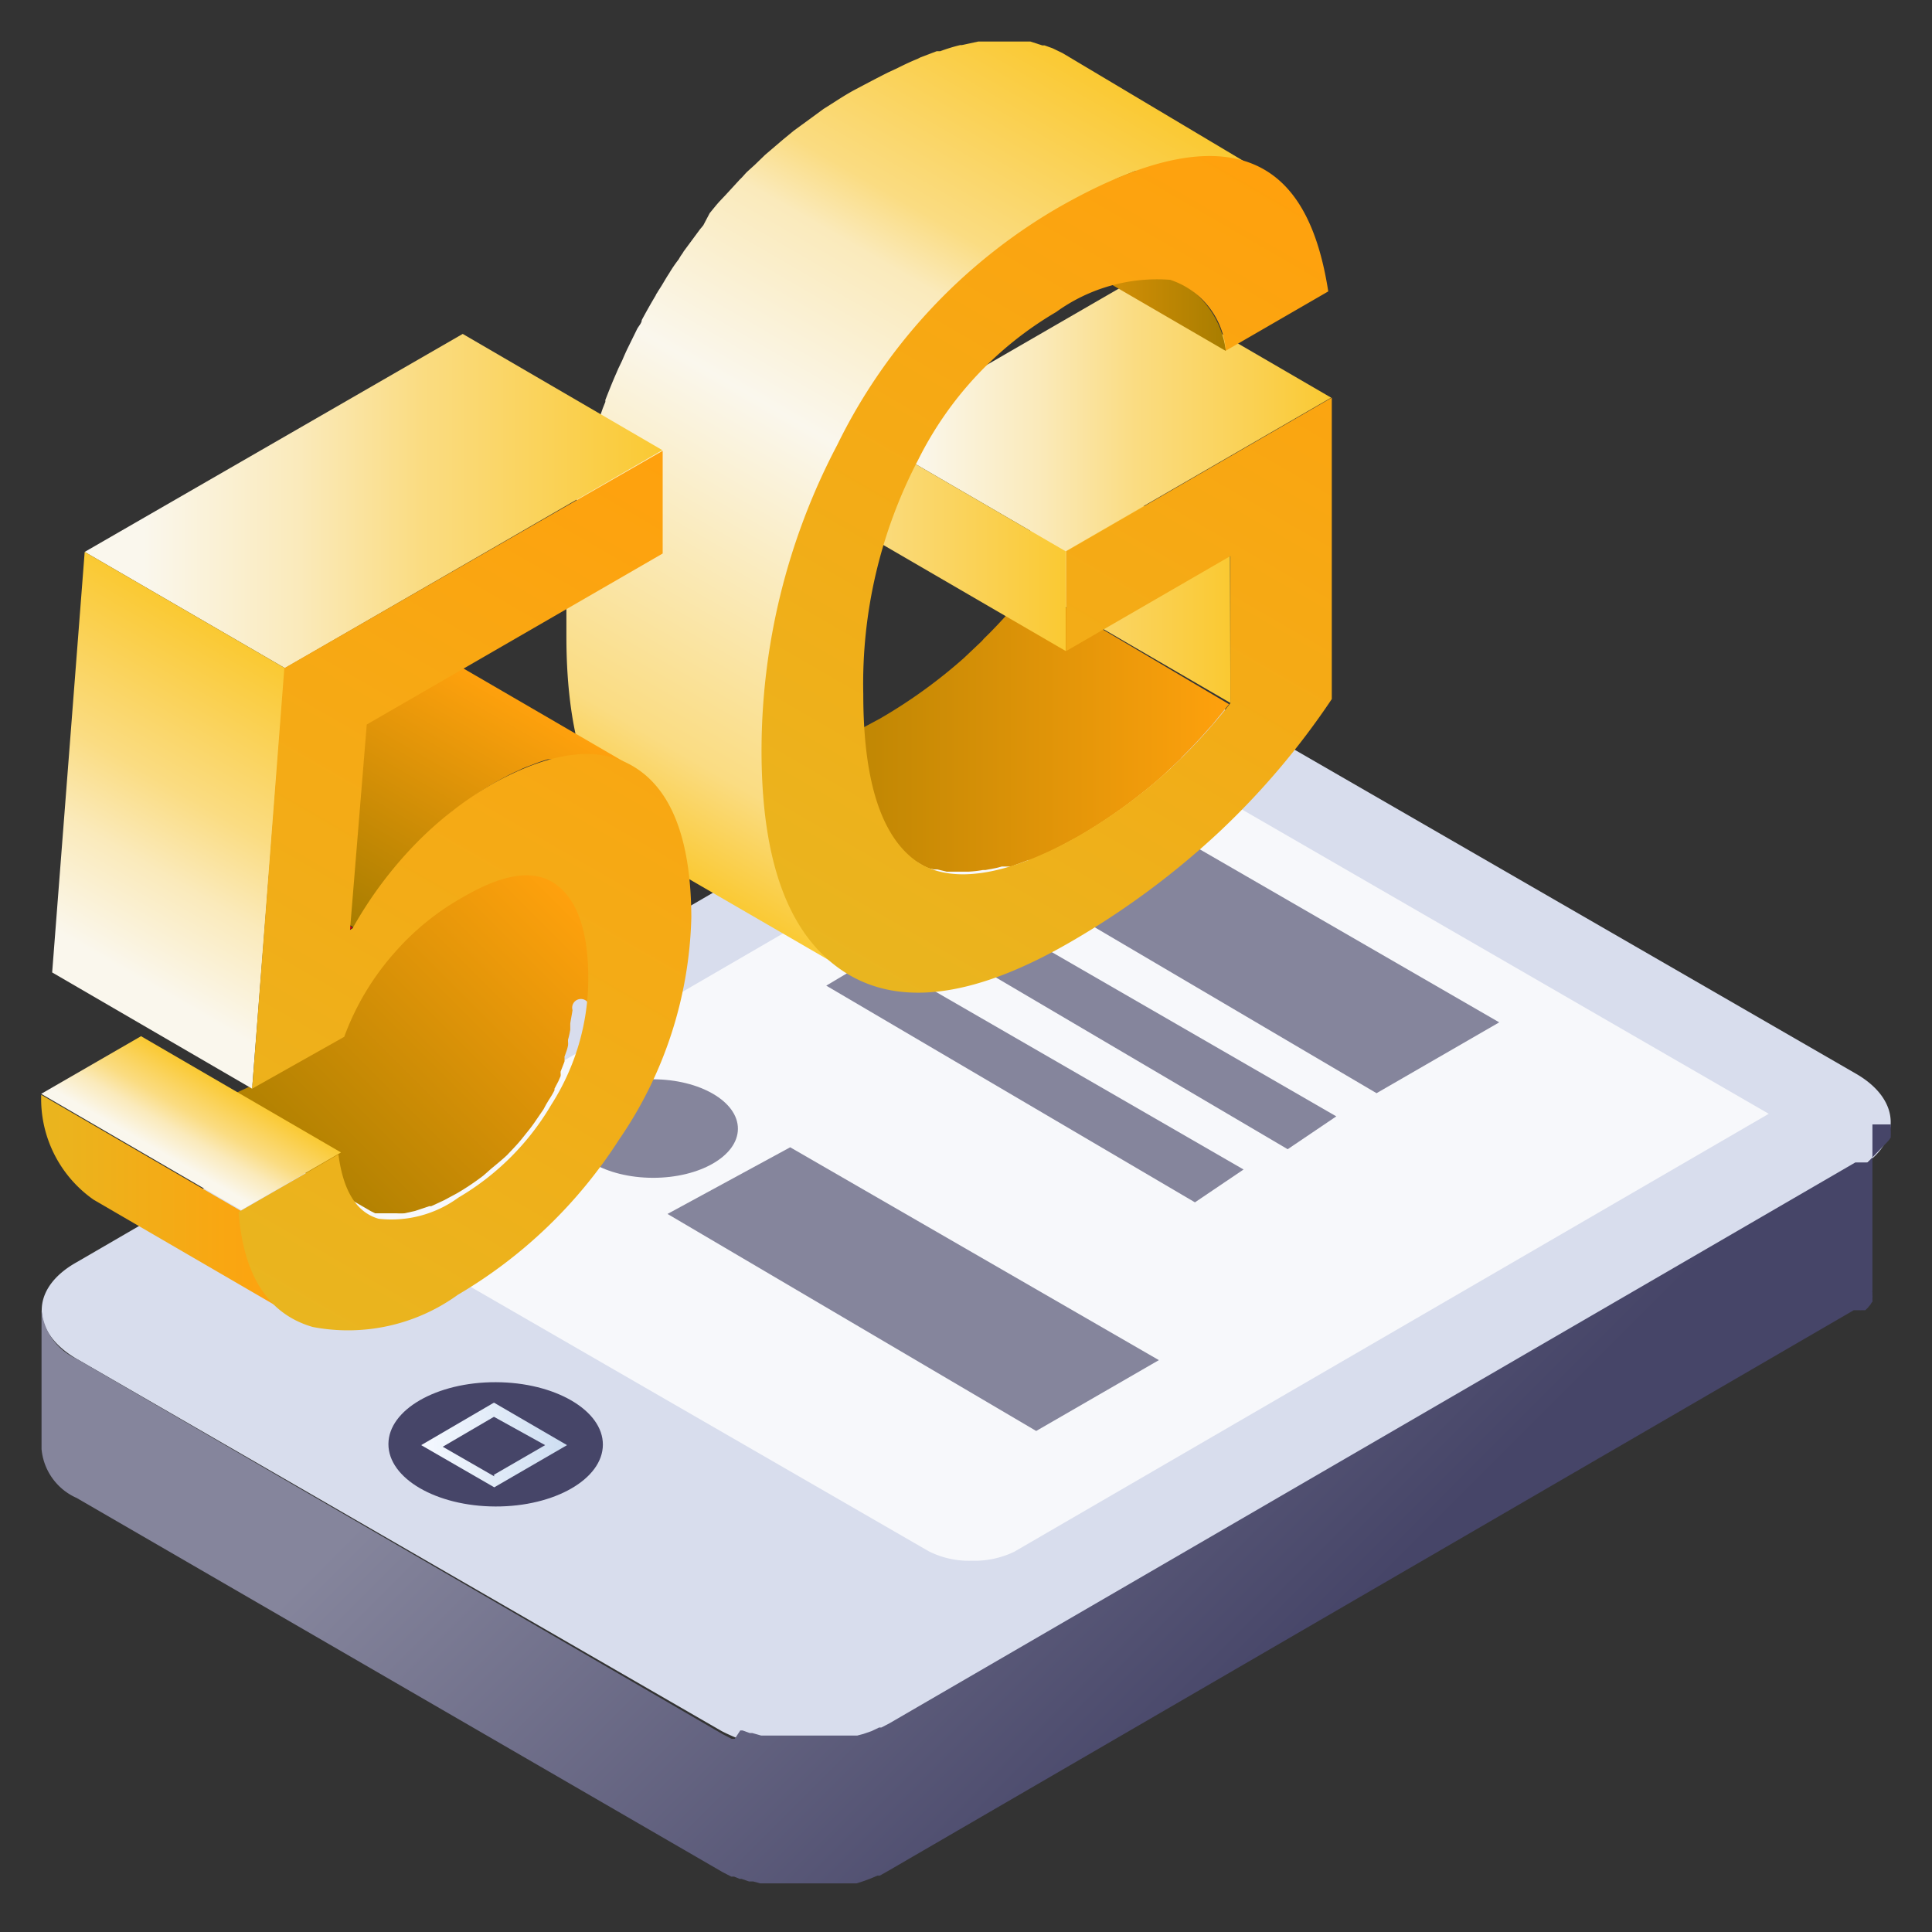
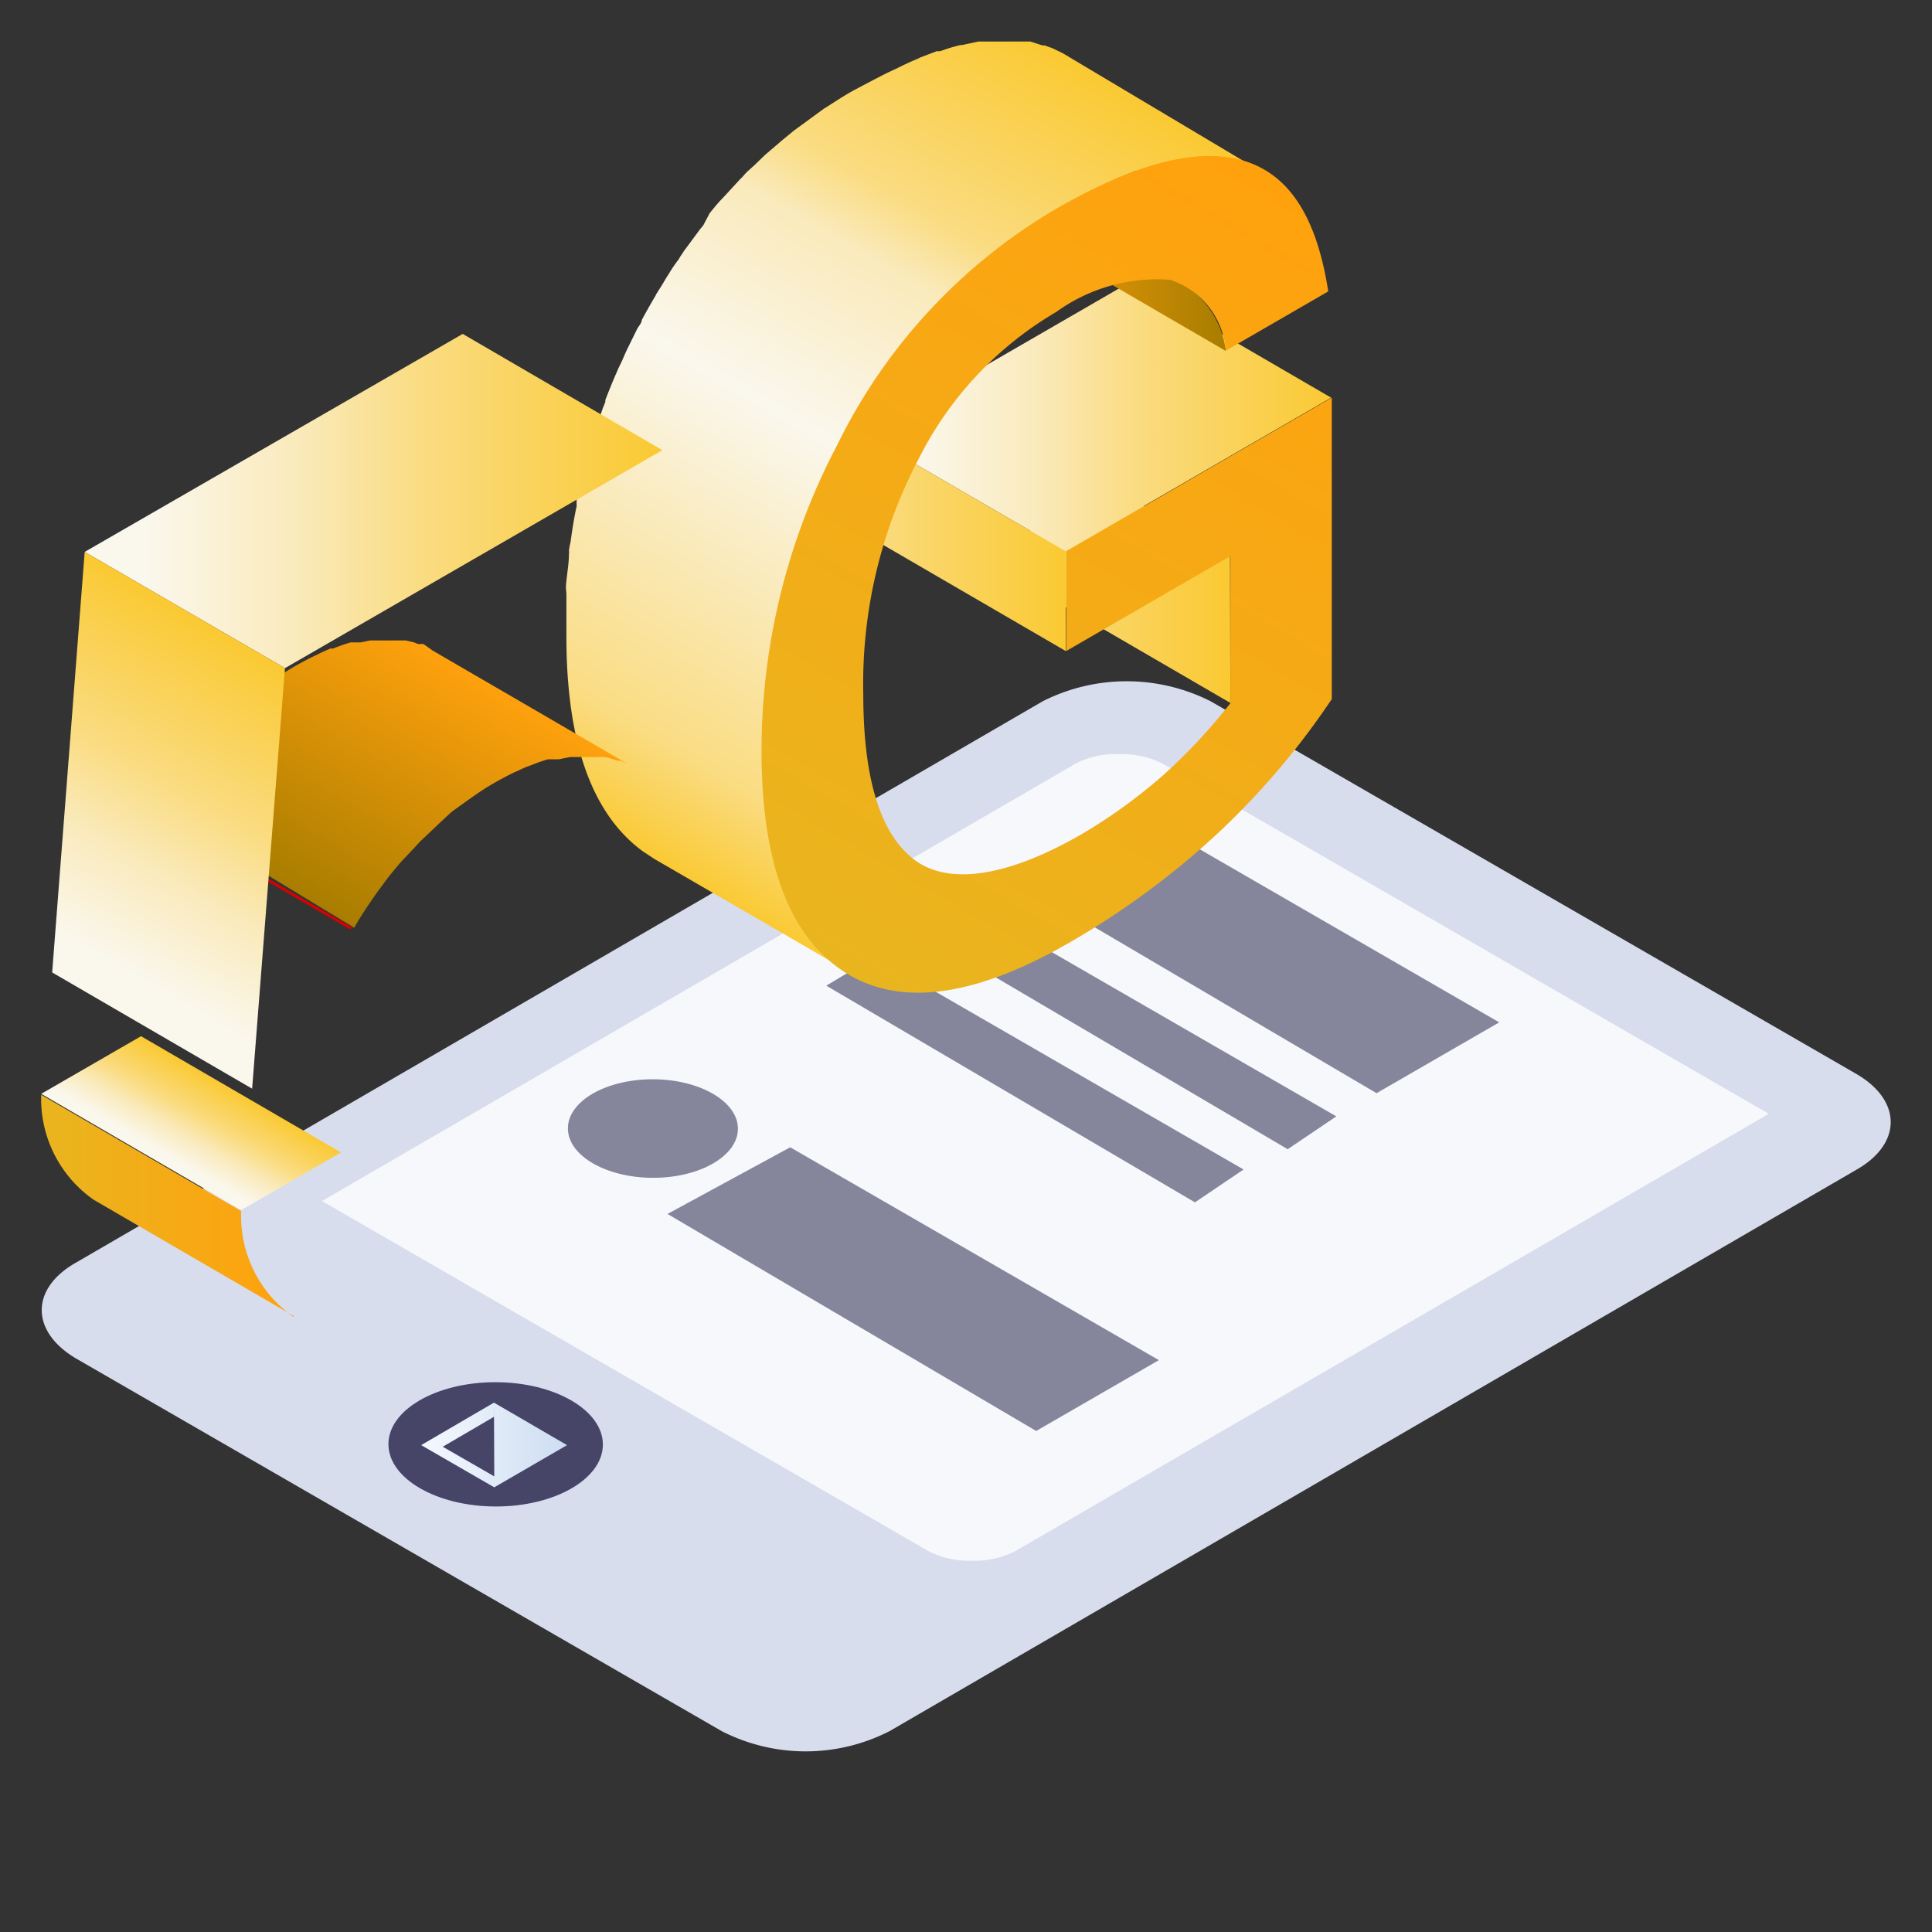
<svg xmlns="http://www.w3.org/2000/svg" xmlns:xlink="http://www.w3.org/1999/xlink" id="图层_1" data-name="图层 1" viewBox="0 0 60 60">
  <rect x="0" y="0" width="60" height="60" fill="#333333" stroke="none" />
  <defs>
    <style>.cls-1{fill:#d8dded;}.cls-2{fill:#f7f8fb;}.cls-3{fill:url(#未命名的渐变_133);}.cls-4{fill:#464568;}.cls-5{fill:#85859c;}.cls-6{fill:url(#未命名的渐变_6);}.cls-7{fill:url(#未命名的渐变_154);}.cls-8{fill:url(#未命名的渐变_12);}.cls-9{fill:url(#未命名的渐变_150);}.cls-10{fill:url(#未命名的渐变_154-2);}.cls-11{fill:url(#未命名的渐变_50);}.cls-12{fill:url(#未命名的渐变_49);}.cls-13{fill:url(#未命名的渐变_14);}.cls-14{fill:url(#未命名的渐变_12-2);}.cls-15{fill:none;}.cls-16{isolation:isolate;}.cls-17{fill:url(#未命名的渐变_14-2);}.cls-18{fill:url(#未命名的渐变_150-2);}.cls-19{fill:url(#未命名的渐变_12-3);}.cls-20{fill:#db0000;}.cls-21{fill:url(#未命名的渐变_150-3);}.cls-22{fill:url(#未命名的渐变_150-4);}.cls-23{fill:url(#未命名的渐变_14-3);}</style>
    <linearGradient id="未命名的渐变_133" x1="16.56" y1="26.8" x2="40.91" y2="51.14" gradientUnits="userSpaceOnUse">
      <stop offset="0.31" stop-color="#85859c" />
      <stop offset="1" stop-color="#464568" />
    </linearGradient>
    <linearGradient id="未命名的渐变_6" x1="13.08" y1="44.88" x2="17.61" y2="44.88" gradientUnits="userSpaceOnUse">
      <stop offset="0" stop-color="#f5f9ff" />
      <stop offset="1" stop-color="#cdddf1" />
    </linearGradient>
    <linearGradient id="未命名的渐变_154" x1="31.99" y1="17.75" x2="38.21" y2="17.75" gradientUnits="userSpaceOnUse">
      <stop offset="0" stop-color="#fadc82" />
      <stop offset="1" stop-color="#fac932" />
    </linearGradient>
    <linearGradient id="未命名的渐变_12" x1="22.39" y1="22.69" x2="38.21" y2="22.69" gradientUnits="userSpaceOnUse">
      <stop offset="0" stop-color="#a87d00" />
      <stop offset="1" stop-color="#ffa10d" />
    </linearGradient>
    <linearGradient id="未命名的渐变_150" x1="26.88" y1="12.93" x2="41.34" y2="12.93" gradientUnits="userSpaceOnUse">
      <stop offset="0.1" stop-color="#faf7ed" />
      <stop offset="0.37" stop-color="#faeabb" />
      <stop offset="0.58" stop-color="#fadc82" />
      <stop offset="1" stop-color="#fac932" />
    </linearGradient>
    <linearGradient id="未命名的渐变_154-2" x1="26.88" y1="16.86" x2="33.1" y2="16.86" xlink:href="#未命名的渐变_154" />
    <linearGradient id="未命名的渐变_50" x1="30.65" y1="8.09" x2="38.07" y2="8.09" gradientUnits="userSpaceOnUse">
      <stop offset="0" stop-color="#ffa10d" />
      <stop offset="1" stop-color="#a87d00" />
    </linearGradient>
    <linearGradient id="未命名的渐变_49" x1="19.56" y1="26.34" x2="33.62" y2="1.99" gradientUnits="userSpaceOnUse">
      <stop offset="0" stop-color="#fac932" />
      <stop offset="0.12" stop-color="#fadc82" />
      <stop offset="0.5" stop-color="#faf7ed" />
      <stop offset="0.7" stop-color="#faeabb" />
      <stop offset="0.77" stop-color="#fadc82" />
      <stop offset="1" stop-color="#fac932" />
    </linearGradient>
    <linearGradient id="未命名的渐变_14" x1="26.43" y1="30.3" x2="40.48" y2="5.98" gradientUnits="userSpaceOnUse">
      <stop offset="0" stop-color="#e9b51f" />
      <stop offset="1" stop-color="#ffa10d" />
    </linearGradient>
    <linearGradient id="未命名的渐变_12-2" x1="7.26" y1="35.98" x2="16.61" y2="26.62" xlink:href="#未命名的渐变_12" />
    <linearGradient id="未命名的渐变_14-2" x1="1.28" y1="37.42" x2="9.12" y2="37.42" xlink:href="#未命名的渐变_14" />
    <linearGradient id="未命名的渐变_150-2" x1="5.15" y1="36.23" x2="6.71" y2="33.53" xlink:href="#未命名的渐变_150" />
    <linearGradient id="未命名的渐变_12-3" x1="10.02" y1="28.28" x2="14.4" y2="20.69" xlink:href="#未命名的渐变_12" />
    <linearGradient id="未命名的渐变_150-3" x1="2.64" y1="15.56" x2="20.58" y2="15.56" xlink:href="#未命名的渐变_150" />
    <linearGradient id="未命名的渐变_150-4" x1="2.27" y1="30.6" x2="8.19" y2="20.35" xlink:href="#未命名的渐变_150" />
    <linearGradient id="未命名的渐变_14-3" x1="7.28" y1="39.81" x2="21.79" y2="14.68" xlink:href="#未命名的渐变_14" />
  </defs>
  <title>01 icon</title>
  <path class="cls-1" d="M57.63,33.34c1.45.83,1.45,2.19,0,3l-30,17.42a5.72,5.72,0,0,1-5.22,0L2.38,42.2c-1.44-.84-1.45-2.19,0-3l30-17.42a5.78,5.78,0,0,1,5.22,0Z" />
  <path class="cls-2" d="M30.18,48.47a2.78,2.78,0,0,1-1.33-.29L10,37.3,33.43,23.7a2.71,2.71,0,0,1,1.31-.28,2.85,2.85,0,0,1,1.34.28L54.93,34.59,31.5,48.19A2.85,2.85,0,0,1,30.18,48.47Z" />
-   <path class="cls-3" d="M58.72,34.92a.13.13,0,0,1,0,.06V35a.11.11,0,0,0,0,0v.05a.13.13,0,0,0,0,.06l0,.05,0,0v.05l0,0,0,0,0,.05,0,0a.21.21,0,0,0,0,.06l0,0-.05.08,0,0-.1.11,0,0-.08.08,0,0,0,0L58,36.1l-.05,0-.06,0-.06,0-.06,0-.07,0-.08,0-30,17.42-.25.13-.07,0-.23.11h0l-.26.09-.19.05-.15,0-.2,0-.15,0h-.06l-.26,0h-.07l-.3,0h-1l-.18,0-.17,0-.19,0-.2,0h-.05l-.28-.08-.08,0-.22-.08-.07,0L22.82,54l-.1,0-.27-.14L2.38,42.2a1.86,1.86,0,0,1-1.09-1.53V45a1.84,1.84,0,0,0,1.09,1.52L22.44,58.14l.27.14.09,0,.17.07h0l.06,0,.23.08.08,0h.05l.22.06h.05l.11,0h.1l.19,0h.17l.18,0h1l.25,0h.12l.26,0h.09l.12,0,.2,0,.15,0,.19-.06h0l.22-.08h0l.24-.1.07,0,.25-.14,30-17.42,0,0,0,0,.07,0,.06,0,.06,0a.1.1,0,0,0,.05,0l.06,0,0,0,.06,0,0,0,0,0,.08-.08,0,0,.09-.11h0l0,0a.18.18,0,0,1,.05-.07l0,0a.25.25,0,0,0,0-.07l0,0v0l0-.06,0,0a.14.14,0,0,0,0-.06v0l0,0v-.05s0,0,0,0v-.05a.13.13,0,0,1,0-.06v-.05a.09.09,0,0,1,0,0V34.92Z" />
  <ellipse class="cls-4" cx="15.39" cy="44.86" rx="1.93" ry="3.33" transform="translate(-29.51 60.12) rotate(-89.84)" />
  <ellipse class="cls-5" cx="20.28" cy="35.05" rx="1.53" ry="2.64" transform="translate(-14.83 55.23) rotate(-89.84)" />
-   <path class="cls-6" d="M15.34,43.56l2.27,1.32-2.26,1.31-2.27-1.31Zm0,2.24,1.59-.92L15.34,44l-1.59.93,1.6.92" />
+   <path class="cls-6" d="M15.34,43.56l2.27,1.32-2.26,1.31-2.27-1.31ZL15.34,44l-1.59.93,1.6.92" />
  <polygon class="cls-5" points="24.54 35.63 20.73 37.7 32.18 44.44 35.99 42.24 24.54 35.63" />
  <polygon class="cls-5" points="35.12 25.14 31.3 27.21 42.75 33.95 46.56 31.75 35.12 25.14" />
  <polygon class="cls-5" points="30.05 28.06 28.54 28.95 39.99 35.69 41.5 34.67 30.05 28.06" />
  <polygon class="cls-5" points="27.17 29.71 25.66 30.61 37.11 37.34 38.62 36.32 27.17 29.71" />
  <polygon class="cls-7" points="38.21 21.83 32 18.22 31.99 13.66 38.2 17.27 38.21 21.83" />
-   <path class="cls-8" d="M37.63,22.53l0,0,.54-.66L32,18.22c-.18.23-.36.44-.54.66a.52.52,0,0,0-.1.11c-.26.29-.53.58-.8.84l-.07.08-.56.53a16,16,0,0,1-2.59,1.87l-.78.42-.25.11a5.27,5.27,0,0,1-.49.22l-.08,0-.54.2-.16.05-.37.09-.27.06-.53.06h0a3.7,3.7,0,0,1-.48,0h-.09a1.93,1.93,0,0,1-.43-.1l-.07,0a2.87,2.87,0,0,1-.4-.18l6.21,3.61h0a1.15,1.15,0,0,0,.25.12L29,27l.06,0,.05,0,.29.07h.68a3.49,3.49,0,0,0,.44-.05l.08,0,.27-.05a2.1,2.1,0,0,0,.24-.06l.13,0,.16,0,.54-.2.08,0h0l.46-.21.25-.11.78-.42a16.67,16.67,0,0,0,2.59-1.87l.56-.53,0,0,.05-.06c.27-.27.54-.55.8-.85Z" />
  <polygon class="cls-9" points="35.13 8.74 26.88 13.51 33.09 17.12 41.34 12.35 35.13 8.74" />
  <polygon class="cls-10" points="33.09 17.12 26.88 13.51 26.89 16.61 33.1 20.22 33.09 17.12" />
  <path class="cls-11" d="M36.86,8.9,30.65,5.29a2.86,2.86,0,0,1,1.21,2l6.21,3.61A2.86,2.86,0,0,0,36.86,8.9Z" />
  <path class="cls-12" d="M34.67,5.55l.59-.24.12,0,.67-.21L36.56,5l.24,0,.17,0a3.57,3.57,0,0,1,.46,0h.16l.42,0,.13,0a3.82,3.82,0,0,1,.51.11,2.85,2.85,0,0,1,.59.26L33,1.65l0,0-.31-.15-.25-.09-.07,0L32,1.29H31.8l-.18,0h-.48l-.38,0-.17,0h0l-.21,0-.51.11-.05,0a5.45,5.45,0,0,0-.62.19l-.11,0-.5.19-.1.05c-.2.08-.41.18-.61.28l-.3.14c-.32.16-.64.33-1,.52s-.66.4-1,.61l-.3.22-.63.46-.34.28-.55.47-.32.31-.21.19c-.09.08-.16.18-.25.26l-.45.49-.18.19c-.11.12-.21.25-.31.37L21.84,7l-.1.12-.51.69a.56.56,0,0,1-.05.08,1.4,1.4,0,0,0-.1.16,4.27,4.27,0,0,0-.3.44c-.1.15-.18.3-.27.44s-.07.11-.1.16a.41.41,0,0,0-.05.09c-.15.25-.29.5-.43.76,0,.09-.09.18-.14.27l-.28.57c-.07.14-.13.28-.19.42l-.12.25-.06.14c-.12.27-.23.55-.34.83,0,0,0,0,0,.06l-.08.2-.22.63c0,.07,0,.14-.07.22l-.12.41c0,.12-.08.24-.11.36s-.05.19-.07.29l-.15.59c0,.1-.05.2-.07.3a1.85,1.85,0,0,0,0,.23c-.08.37-.14.74-.19,1.12a2.38,2.38,0,0,0-.05.26.38.38,0,0,1,0,.1c0,.28-.05.56-.08.85s0,.28,0,.43c0,.43,0,.86,0,1.29,0,3.31.8,5.54,2.39,6.69l.35.23,6.21,3.6a2.56,2.56,0,0,1-.35-.22c-1.59-1.15-2.38-3.38-2.39-6.69,0-.43,0-.87,0-1.29,0-.15,0-.29,0-.43s.05-.57.08-.86l.06-.35c.05-.38.11-.75.19-1.12,0-.18.07-.36.11-.53l.15-.59c.05-.22.11-.44.18-.65l.12-.41c.09-.29.19-.57.3-.85a1.18,1.18,0,0,1,.07-.2c.13-.35.27-.69.43-1a2.56,2.56,0,0,1,.11-.24c.15-.33.31-.66.47-1s.41-.76.62-1.12l.1-.16c.18-.3.37-.6.57-.88a1.4,1.4,0,0,1,.1-.16c.21-.3.43-.6.66-.89l.22-.27c.16-.19.32-.38.49-.56l.45-.49c.15-.15.3-.31.46-.45s.21-.21.32-.31l.56-.47.33-.28.63-.46.3-.22c.32-.21.65-.42,1-.61s.65-.36,1-.52l.3-.15Z" />
  <path class="cls-13" d="M32.79,6.49C35.27,5.06,37.23,4.56,38.65,5s2.25,1.79,2.6,4.05l-3.18,1.84a2.52,2.52,0,0,0-1.73-2.2,5.34,5.34,0,0,0-3.54,1,11,11,0,0,0-4.28,4.58,15,15,0,0,0-1.71,7.29c0,2.6.52,4.31,1.56,5.12s2.84.59,5.18-.75a16.67,16.67,0,0,0,2.59-1.87,17.77,17.77,0,0,0,2.07-2.22V17.27l-5.1,2.95v-3.1l8.25-4.77,0,9.36a23.88,23.88,0,0,1-3.5,4.13,25.41,25.41,0,0,1-4.66,3.44q-4.59,2.64-7.16.78c-1.59-1.15-2.38-3.38-2.39-6.69A20.4,20.4,0,0,1,26,13.82,17.32,17.32,0,0,1,32.79,6.49Z" />
-   <path class="cls-14" d="M18.3,31.22v-.06a7.92,7.92,0,0,0,.05-.85c0-1.46-.34-2.44-1-2.92l-.15-.1L11,23.68a.71.71,0,0,1,.14.1c.67.48,1,1.46,1,2.92a7.92,7.92,0,0,1-.05.85s0,.07,0,.1,0,.28-.07.42,0,.08,0,.12l0,.09-.09.37a.56.56,0,0,1,0,.12c0,.12-.07.23-.11.35a.36.36,0,0,1,0,.09,4.08,4.08,0,0,1-.17.42.36.36,0,0,1,0,.09c-.06.13-.12.26-.19.39l0,.05c-.08.15-.17.31-.27.47s-.39.59-.6.87l0,0a8.77,8.77,0,0,1-.63.72l-.05,0c-.16.16-.33.3-.5.44L8.93,33a6.52,6.52,0,0,1-.82.55l-.41.22-.13.06-.26.12L7.2,34l-.45.15h0a2.06,2.06,0,0,1-.32.07,2.48,2.48,0,0,1-.27,0h-.3a1.2,1.2,0,0,1-.2,0A1.22,1.22,0,0,1,5.3,34l6.21,3.61h0l.14.07.15,0h0l.13,0h.38a2.13,2.13,0,0,0,.25,0h0l.32-.07h0l.45-.15.06,0,0,0,.26-.12.13-.06.41-.22a7.81,7.81,0,0,0,.82-.55l.25-.22c.17-.14.33-.27.49-.42v0l0,0c.12-.13.25-.26.37-.4s.17-.21.26-.32l0,0,0,0c.09-.11.18-.23.26-.35l.24-.35.08-.15.09-.15a2.75,2.75,0,0,0,.17-.29v0l0-.05.12-.23.07-.16a.36.36,0,0,0,0-.09l0-.05.12-.31a.14.14,0,0,0,0-.06.36.36,0,0,0,0-.09l.06-.17a1.21,1.21,0,0,0,.05-.18.56.56,0,0,0,0-.12s0,0,0-.06a2.82,2.82,0,0,0,.07-.31l0-.09v0s0-.07,0-.1.05-.28.07-.42A.06.06,0,0,1,18.3,31.22Z" />
  <path class="cls-15" d="M9.12,40.87,2.91,37.26A3.82,3.82,0,0,1,1.28,34l6.21,3.61A3.82,3.82,0,0,0,9.12,40.87Z" />
  <g class="cls-16">
    <path class="cls-17" d="M9.12,40.87,2.91,37.26A3.82,3.82,0,0,1,1.28,34l6.21,3.61a3.82,3.82,0,0,0,1.63,3.29" />
  </g>
  <polygon class="cls-18" points="7.49 37.58 1.28 33.97 4.38 32.18 10.59 35.79 7.49 37.58" />
  <path class="cls-19" d="M13.92,25.31a1.92,1.92,0,0,1,.22-.18l.39-.28.2-.14c.2-.14.4-.27.61-.39s.4-.22.6-.32l.18-.08a2.75,2.75,0,0,1,.36-.15,5,5,0,0,1,.54-.19l.15,0,.19,0,.35-.07h.14l.36,0h.13l.43,0h0a2.38,2.38,0,0,1,.38.11l.1,0a2,2,0,0,1,.39.19l-6.21-3.61,0,0L13.15,20l-.07,0-.1,0-.12-.05-.26-.06h0l-.33,0h-.36l-.22,0-.14,0h-.06l-.29.06-.19,0h0l-.12,0a5,5,0,0,0-.54.19l-.09,0-.27.12-.18.09c-.2.09-.4.2-.6.31a6.33,6.33,0,0,0-.61.39l-.2.14-.39.28-.22.18L7.37,22l-.22.2-.24.22a.8.8,0,0,1-.13.13l0,0a1.8,1.8,0,0,0-.19.2l-.37.39,0,0-.42.52,0,0-.08.1-.25.35-.12.18-.11.16-.09.14-.3.49,0,0L11,28.81c.13-.23.27-.45.41-.66l.11-.16c.12-.18.25-.36.38-.53l.07-.1c.16-.21.32-.4.48-.59l.37-.39.22-.24.37-.35.22-.21Z" />
  <polygon class="cls-20" points="10.87 28.86 4.66 25.25 4.74 25.2 10.95 28.81 10.87 28.86" />
  <polygon class="cls-21" points="14.37 10.37 2.63 17.14 8.85 20.75 20.57 13.98 14.37 10.37" />
  <polygon class="cls-22" points="7.83 33.81 1.62 30.2 2.63 17.14 8.85 20.75 7.83 33.81" />
-   <path class="cls-23" d="M20.58,14v3.19l-9.19,5.31-.52,6.38.08-.05a12.56,12.56,0,0,1,2-2.67,11.2,11.2,0,0,1,2.35-1.82c1.81-1,3.29-1.22,4.43-.5s1.73,2.26,1.74,4.64a12.71,12.71,0,0,1-2.25,6.92,14.92,14.92,0,0,1-5,4.81,5.82,5.82,0,0,1-4.51,1c-1.38-.4-2.15-1.59-2.3-3.57l3.1-1.79c.15,1.14.56,1.8,1.25,2a3.53,3.53,0,0,0,2.48-.66,8.1,8.1,0,0,0,2.88-2.88,7.29,7.29,0,0,0,1.15-3.92c0-1.46-.34-2.44-1-2.92s-1.59-.36-2.87.38a8,8,0,0,0-2.15,1.74,8.17,8.17,0,0,0-1.56,2.61L7.83,33.81l1-13.06Z" />
</svg>